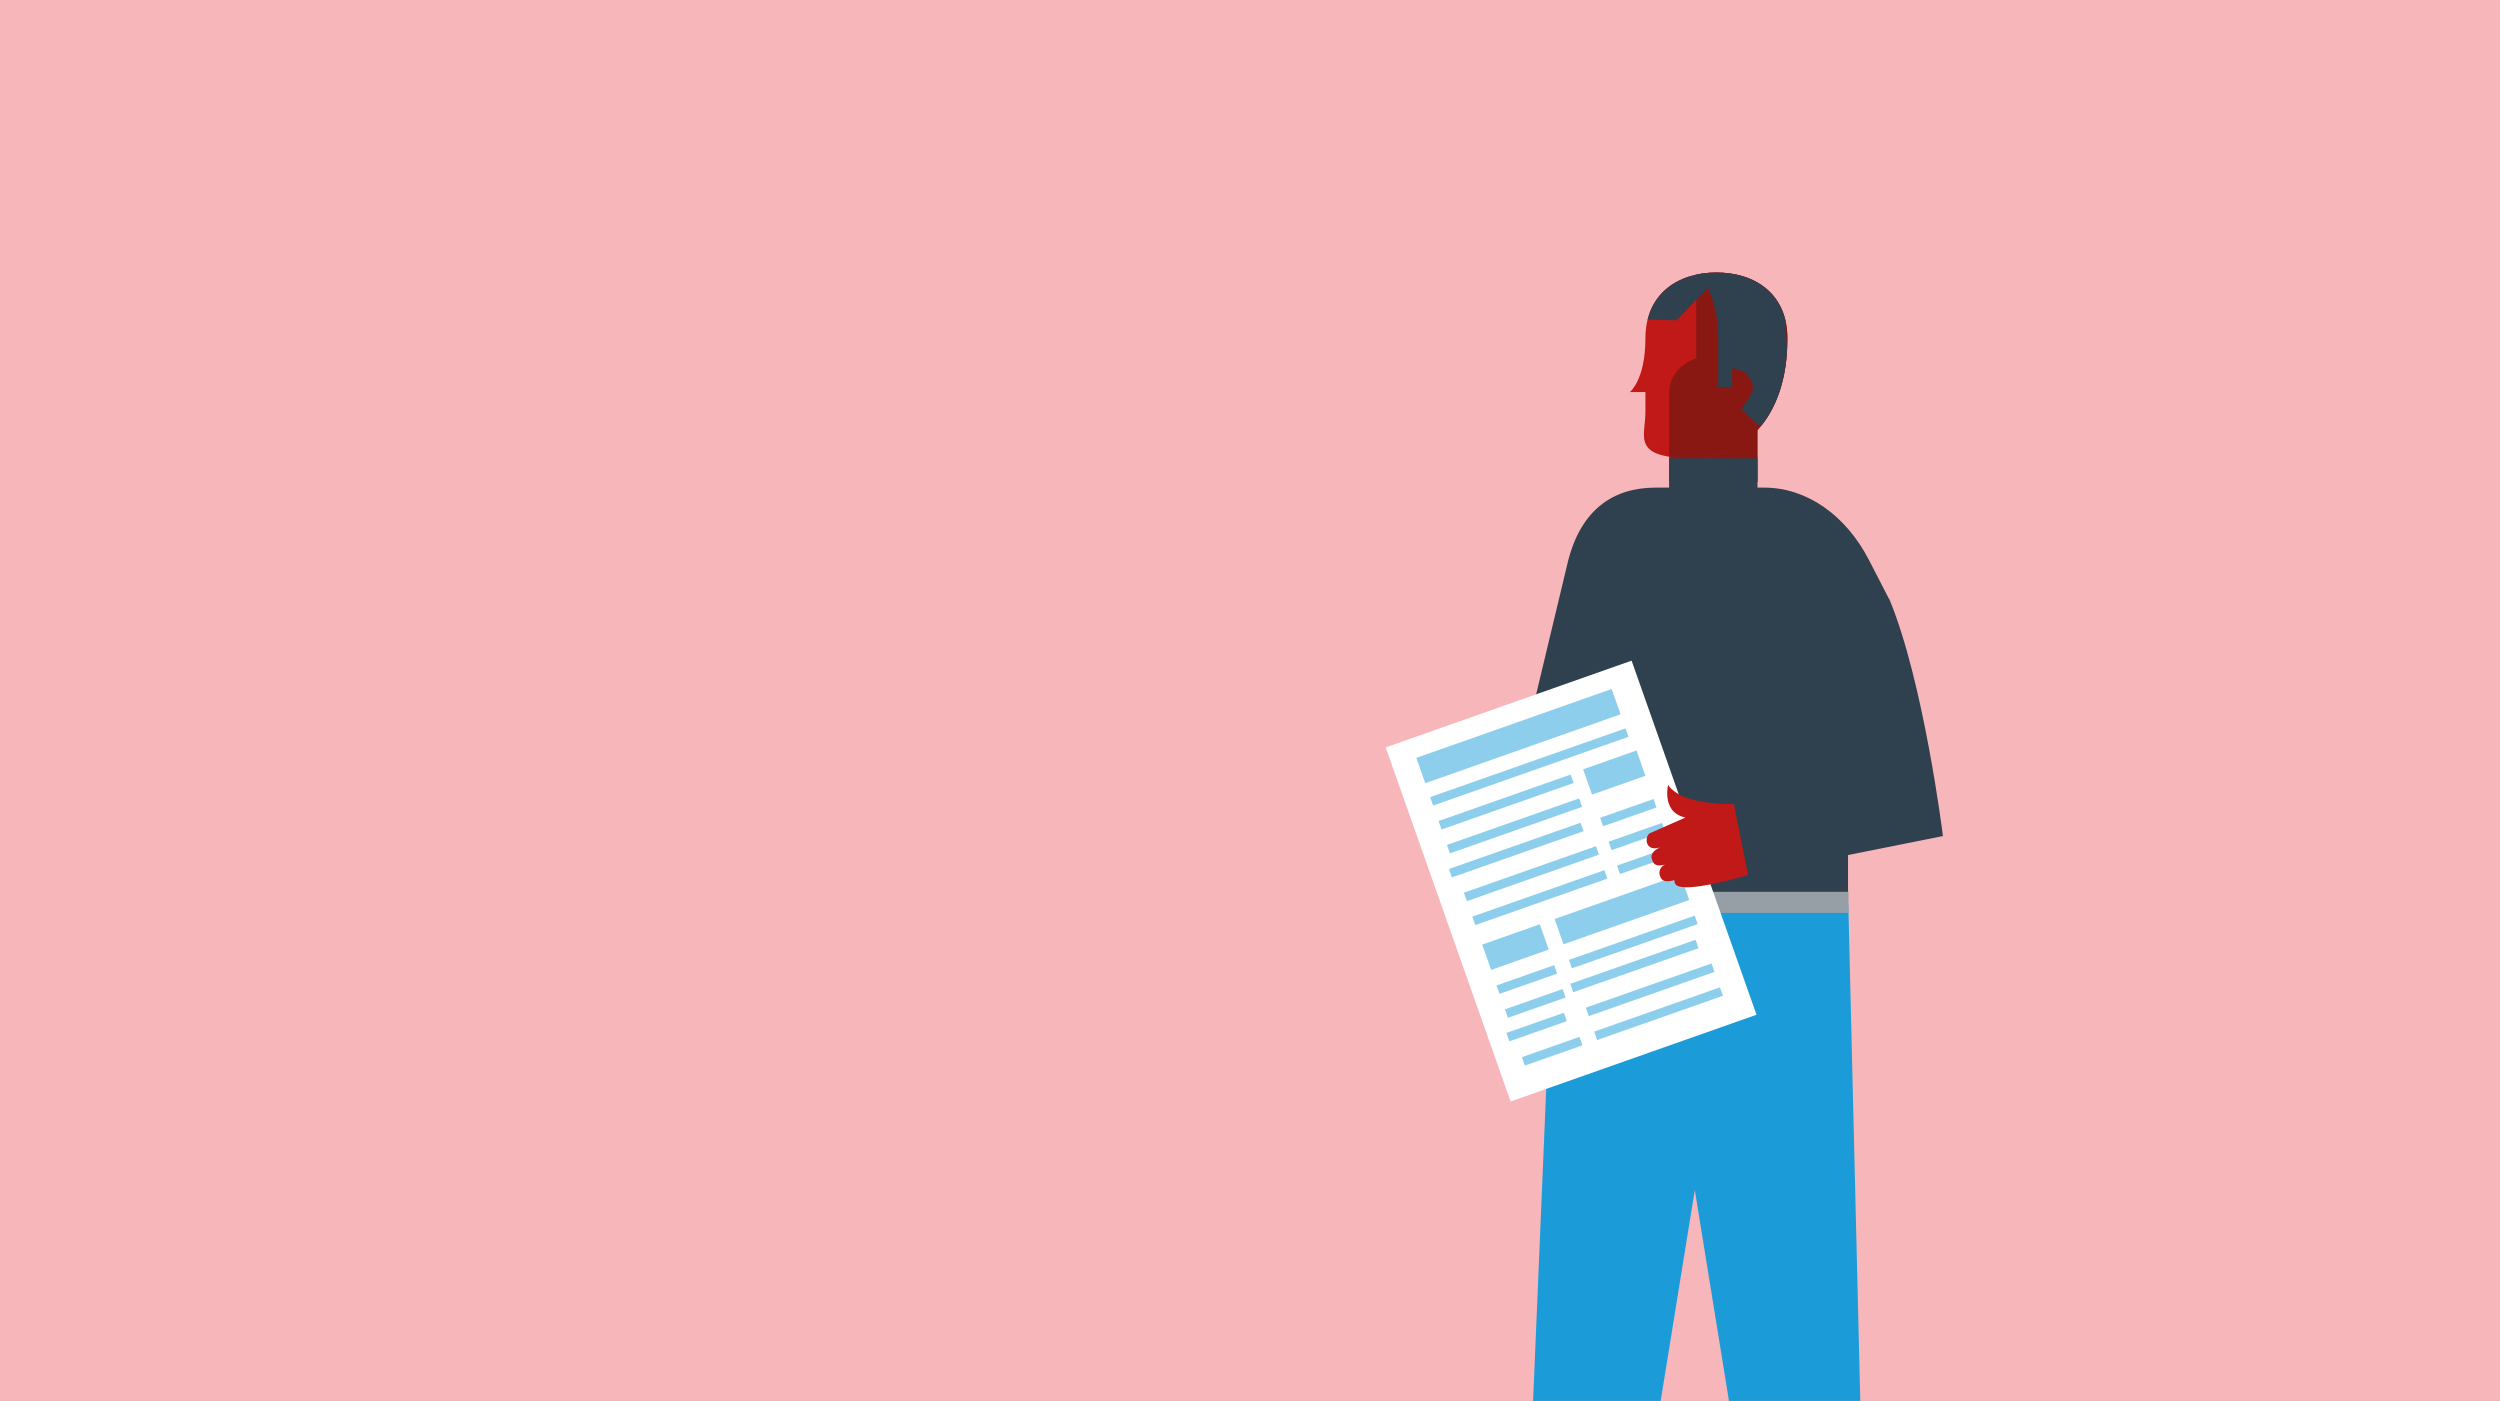
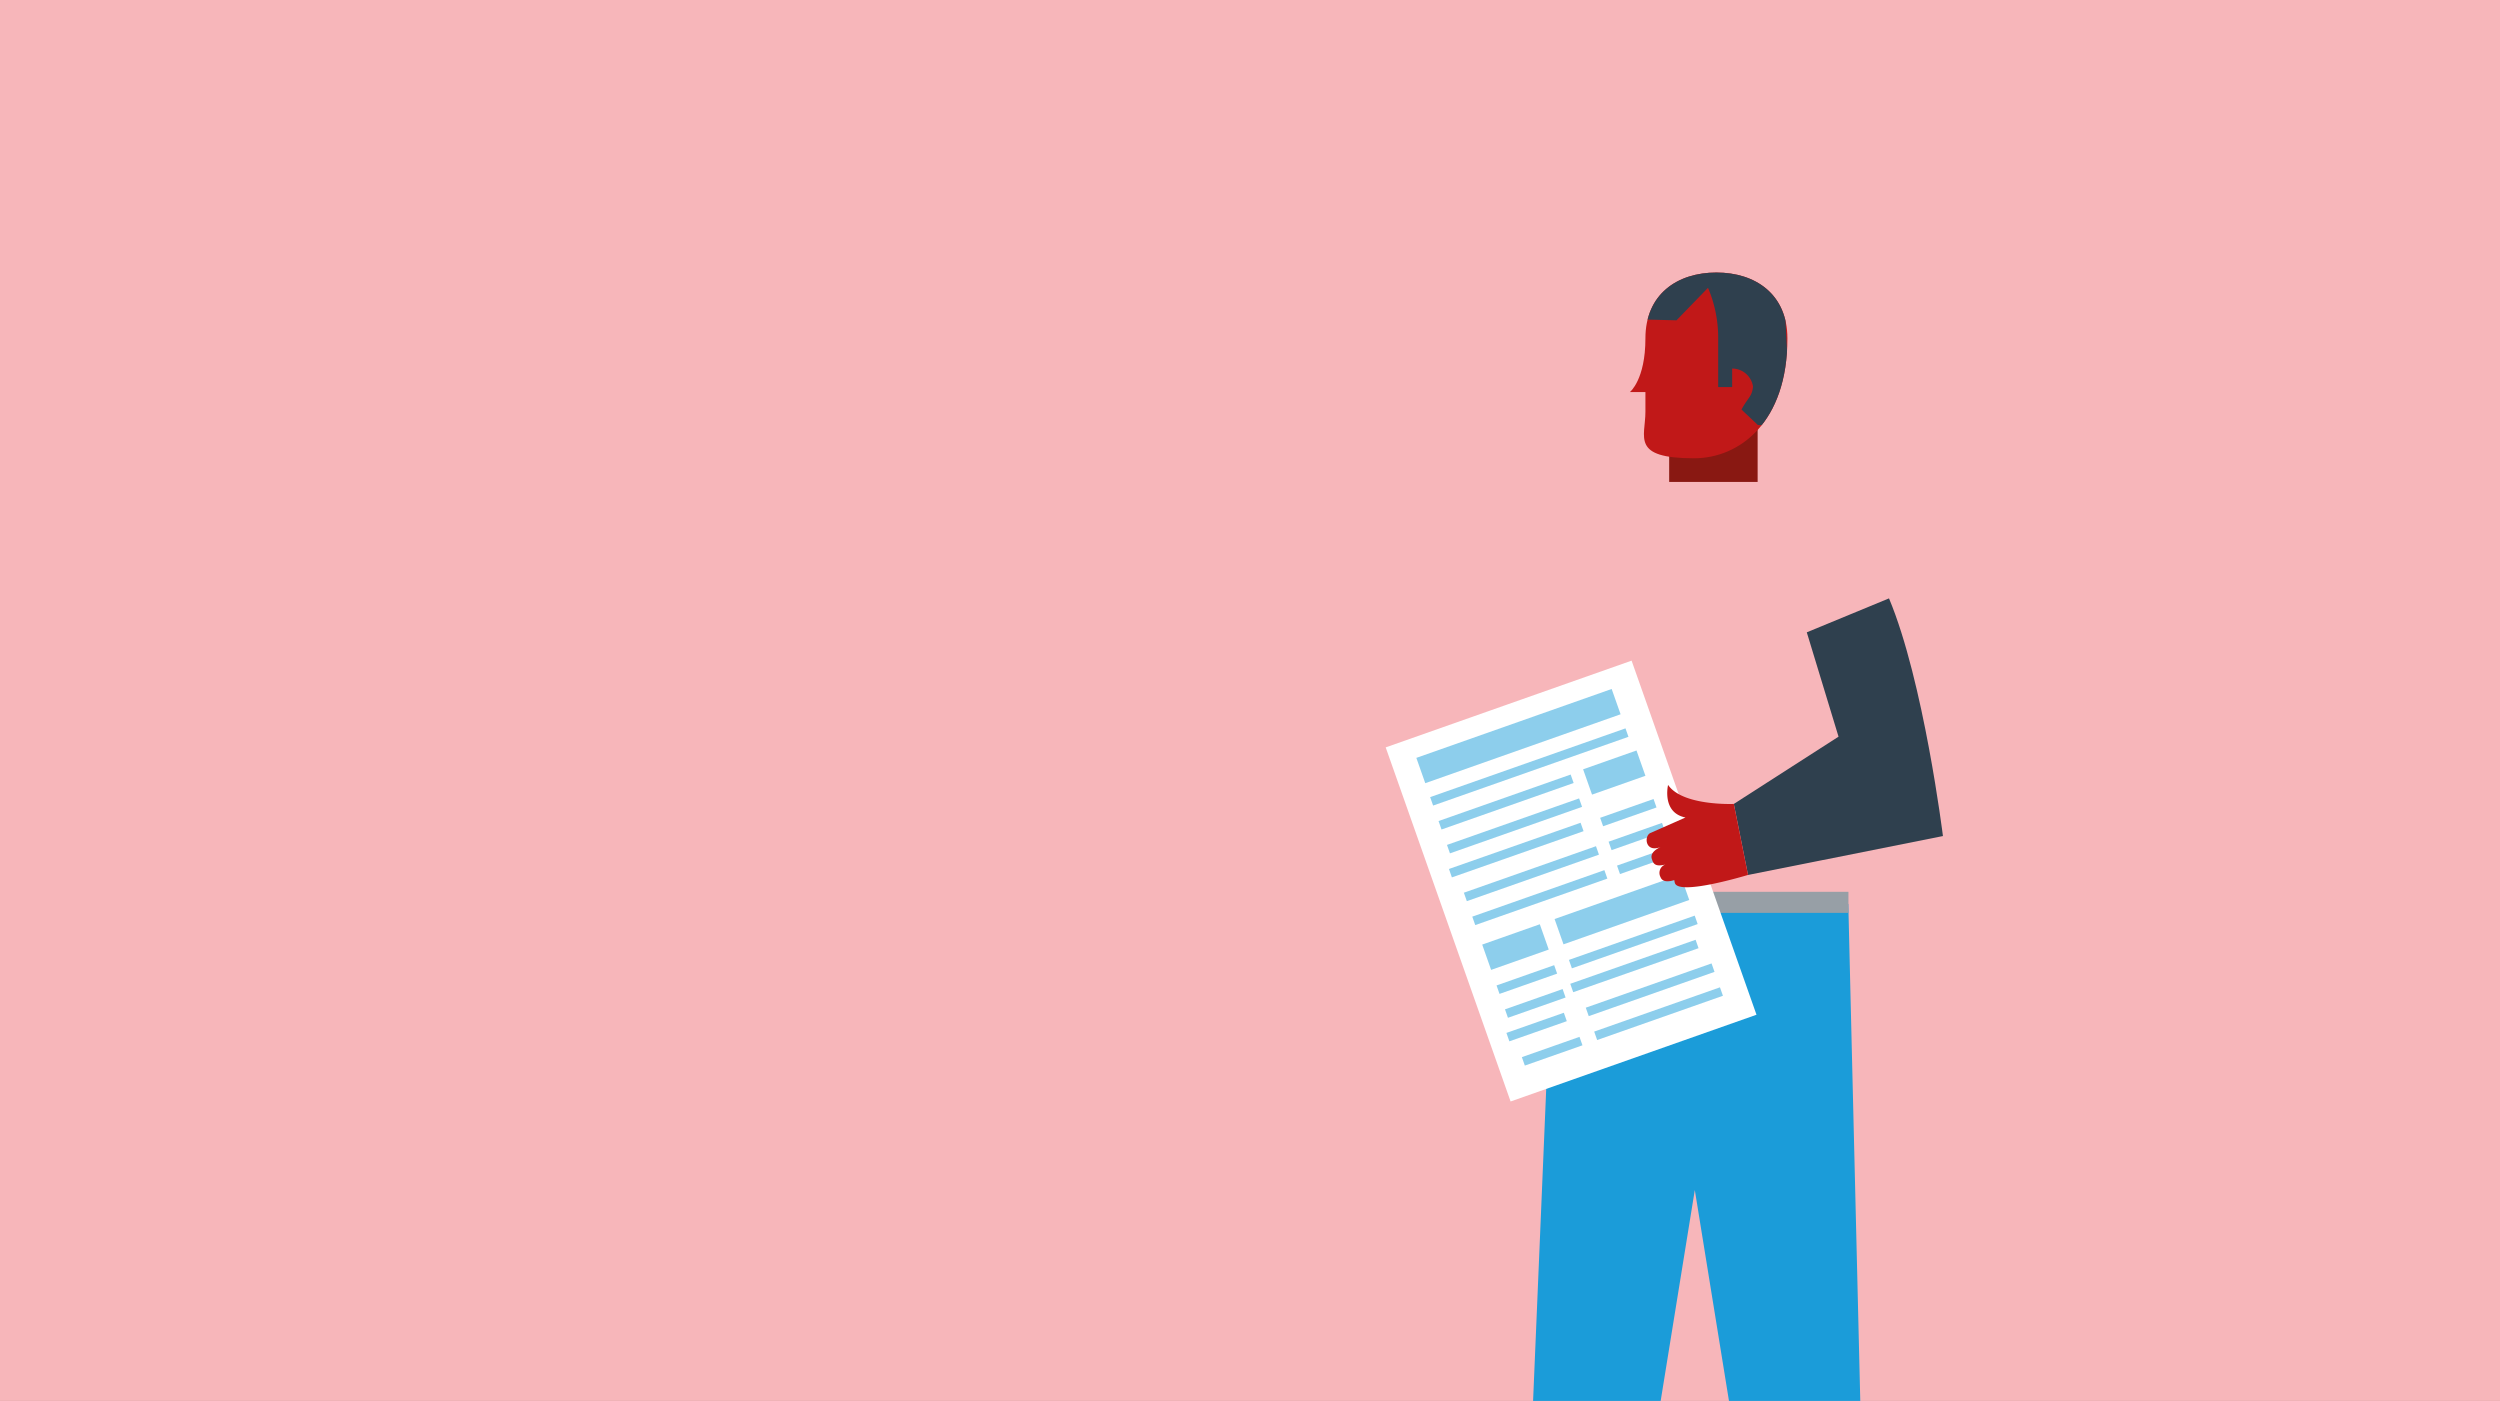
<svg xmlns="http://www.w3.org/2000/svg" id="Ebene_1" data-name="Ebene 1" viewBox="0 0 737 413">
  <rect x="0" y="0" width="737" height="413" fill="#808080" stroke="none" />
  <defs>
    <style>.cls-1{fill:none;}.cls-2{fill:#c11818;}.cls-3{fill:#f7b6ba;}.cls-4{clip-path:url(#clip-path);}.cls-5{fill:#1b9cd9;}.cls-6{fill:#891812;}.cls-7{clip-path:url(#clip-path-2);}.cls-8{fill:#2f404e;}.cls-9{fill:#979fa6;}.cls-10{fill:#fff;}.cls-11{fill:#8dceec;}</style>
    <clipPath id="clip-path">
      <polygon class="cls-1" points="737.98 -1.17 -1.02 -0.17 -1.02 414.45 737.98 413.45 737.98 -1.17" />
    </clipPath>
    <clipPath id="clip-path-2">
      <path class="cls-2" d="M506,80.34c-11.56,0-20.93,6.43-20.93,19.4,0,12.26-4.59,15.85-4.59,15.85h4.59v5.79c0,7.51-4.35,13.72,14.33,13.72,13.39,0,27.53-10.58,27.53-35.36C526.91,86.77,517.54,80.34,506,80.34Z" />
    </clipPath>
  </defs>
  <polygon class="cls-3" points="737.98 -1.17 -1.02 -0.17 -1.02 414.45 737.98 413.45 737.98 -1.17" />
  <g class="cls-4">
    <polygon class="cls-5" points="544.88 266.47 499.63 266.47 458.12 266.47 449.37 474.37 479.63 474.37 499.63 350.81 519.64 474.37 549.89 474.37 544.88 266.47" />
    <rect class="cls-6" x="492.07" y="114.41" width="26.08" height="27.67" transform="translate(1010.22 256.49) rotate(180)" />
    <path class="cls-2" d="M506,80.34c-11.56,0-20.93,6.43-20.93,19.4,0,12.26-4.59,15.85-4.59,15.85h4.59v5.79c0,7.51-4.35,13.72,14.33,13.72,13.39,0,27.53-10.58,27.53-35.36C526.91,86.77,517.54,80.34,506,80.34Z" />
    <g class="cls-7">
-       <path class="cls-6" d="M500.05,67.35v38.28s-8,2.39-8,10.33v20h38.2V72.26Z" />
      <path class="cls-8" d="M494.23,94.43l9.29-9.58a37.5,37.5,0,0,1,3,14.55v14.71h4.12v-5.46h0a6.21,6.21,0,0,1,6.21,6.21v-2.63c0,4.81-1.19,4.27-3.46,8.51l4.81,4.54,9.79.59-2.38-45.53-52.32-1.8-1.32,17.78L477.46,94Z" />
    </g>
-     <path class="cls-8" d="M462,166.5c3.74-16.31,13.64-22.75,26.05-22.75h4V135.1h26.06v8.65h2c12.41,0,24,8,30.91,21.43l5.78,11.22-12,15.58v74.49H458.12l3.32-46.82-12.26.38Z" />
    <rect class="cls-9" x="461.15" y="262.9" width="83.77" height="6.21" />
    <rect class="cls-10" x="424.73" y="204.39" width="76.87" height="110.69" transform="translate(-60.03 168.87) rotate(-19.43)" />
    <rect class="cls-11" x="417.11" y="213.08" width="61.06" height="7.91" transform="translate(-46.7 161.23) rotate(-19.43)" />
    <rect class="cls-11" x="420.31" y="224.78" width="61.05" height="2.64" transform="translate(-49.49 162.5) rotate(-19.39)" />
    <rect class="cls-11" x="423.35" y="235.11" width="41.29" height="2.64" transform="translate(-53.31 160.82) rotate(-19.39)" />
    <rect class="cls-11" x="425.84" y="242.15" width="41.29" height="2.64" transform="translate(-55.51 162.04) rotate(-19.39)" />
    <rect class="cls-11" x="428.32" y="249.2" width="41.29" height="2.64" transform="matrix(0.94, -0.33, 0.33, 0.94, -57.71, 163.27)" />
    <rect class="cls-11" x="430.81" y="256.24" width="41.29" height="2.64" transform="translate(-59.9 164.49) rotate(-19.39)" />
    <rect class="cls-11" x="433.29" y="263.29" width="41.29" height="2.64" transform="translate(-62.1 165.72) rotate(-19.39)" />
    <rect class="cls-11" x="467.54" y="223.83" width="16.69" height="7.91" transform="translate(-48.67 171.24) rotate(-19.43)" />
    <rect class="cls-11" x="471.69" y="238.24" width="16.69" height="2.64" transform="translate(-52.31 172.96) rotate(-19.39)" />
    <rect class="cls-11" x="474.18" y="245.28" width="16.69" height="2.64" transform="translate(-54.5 174.19) rotate(-19.39)" />
    <rect class="cls-11" x="476.66" y="252.33" width="16.69" height="2.64" transform="translate(-56.7 175.41) rotate(-19.39)" />
    <rect class="cls-11" x="437.75" y="275.28" width="18.01" height="7.91" transform="translate(-67.44 164.48) rotate(-19.43)" />
    <rect class="cls-11" x="441.11" y="287.44" width="18.01" height="2.64" transform="translate(-70.34 165.82) rotate(-19.39)" />
    <rect class="cls-11" x="443.6" y="294.49" width="18.01" height="2.64" transform="translate(-72.54 167.04) rotate(-19.39)" />
    <rect class="cls-11" x="446.08" y="301.53" width="18.01" height="2.64" transform="matrix(0.94, -0.33, 0.33, 0.94, -74.73, 168.27)" />
    <rect class="cls-11" x="448.57" y="308.58" width="18.01" height="2.64" transform="translate(-76.93 169.49) rotate(-19.39)" />
    <rect class="cls-11" x="458.48" y="264.21" width="39.31" height="7.91" transform="translate(-61.97 174.28) rotate(-19.43)" />
    <rect class="cls-11" x="461.84" y="276.37" width="39.31" height="2.64" transform="translate(-64.88 175.61) rotate(-19.39)" />
    <rect class="cls-11" x="464.32" y="283.42" width="39.31" height="2.64" transform="matrix(0.94, -0.33, 0.33, 0.94, -67.08, 176.83)" />
    <rect class="cls-11" x="466.81" y="290.46" width="39.31" height="2.64" transform="translate(-69.28 178.06) rotate(-19.39)" />
    <rect class="cls-11" x="469.29" y="297.51" width="39.31" height="2.64" transform="translate(-71.48 179.28) rotate(-19.39)" />
    <path class="cls-8" d="M556.88,176.4c10.23,24.4,15.9,70.07,15.9,70.07l-57.46,11.47L511.13,237,542,217.17l-9.36-30.76Z" />
    <path class="cls-2" d="M511.13,237l4.19,20.93s-20.55,6.28-21.58,2.34a6.17,6.17,0,0,1-.16-.82c-1.7.52-3.49.63-4.06-.88a2.61,2.61,0,0,1,1.88-3.82c-2.66.7-3.88.48-4.37-1.35-1-2.42,2.73-3.77,2.73-3.77-4.82,2-5.16-3.2-3.23-4.06L496.88,241c-7.09-1.44-5.13-9.61-5.13-9.61C496,237.66,511.13,237,511.13,237Z" />
  </g>
</svg>